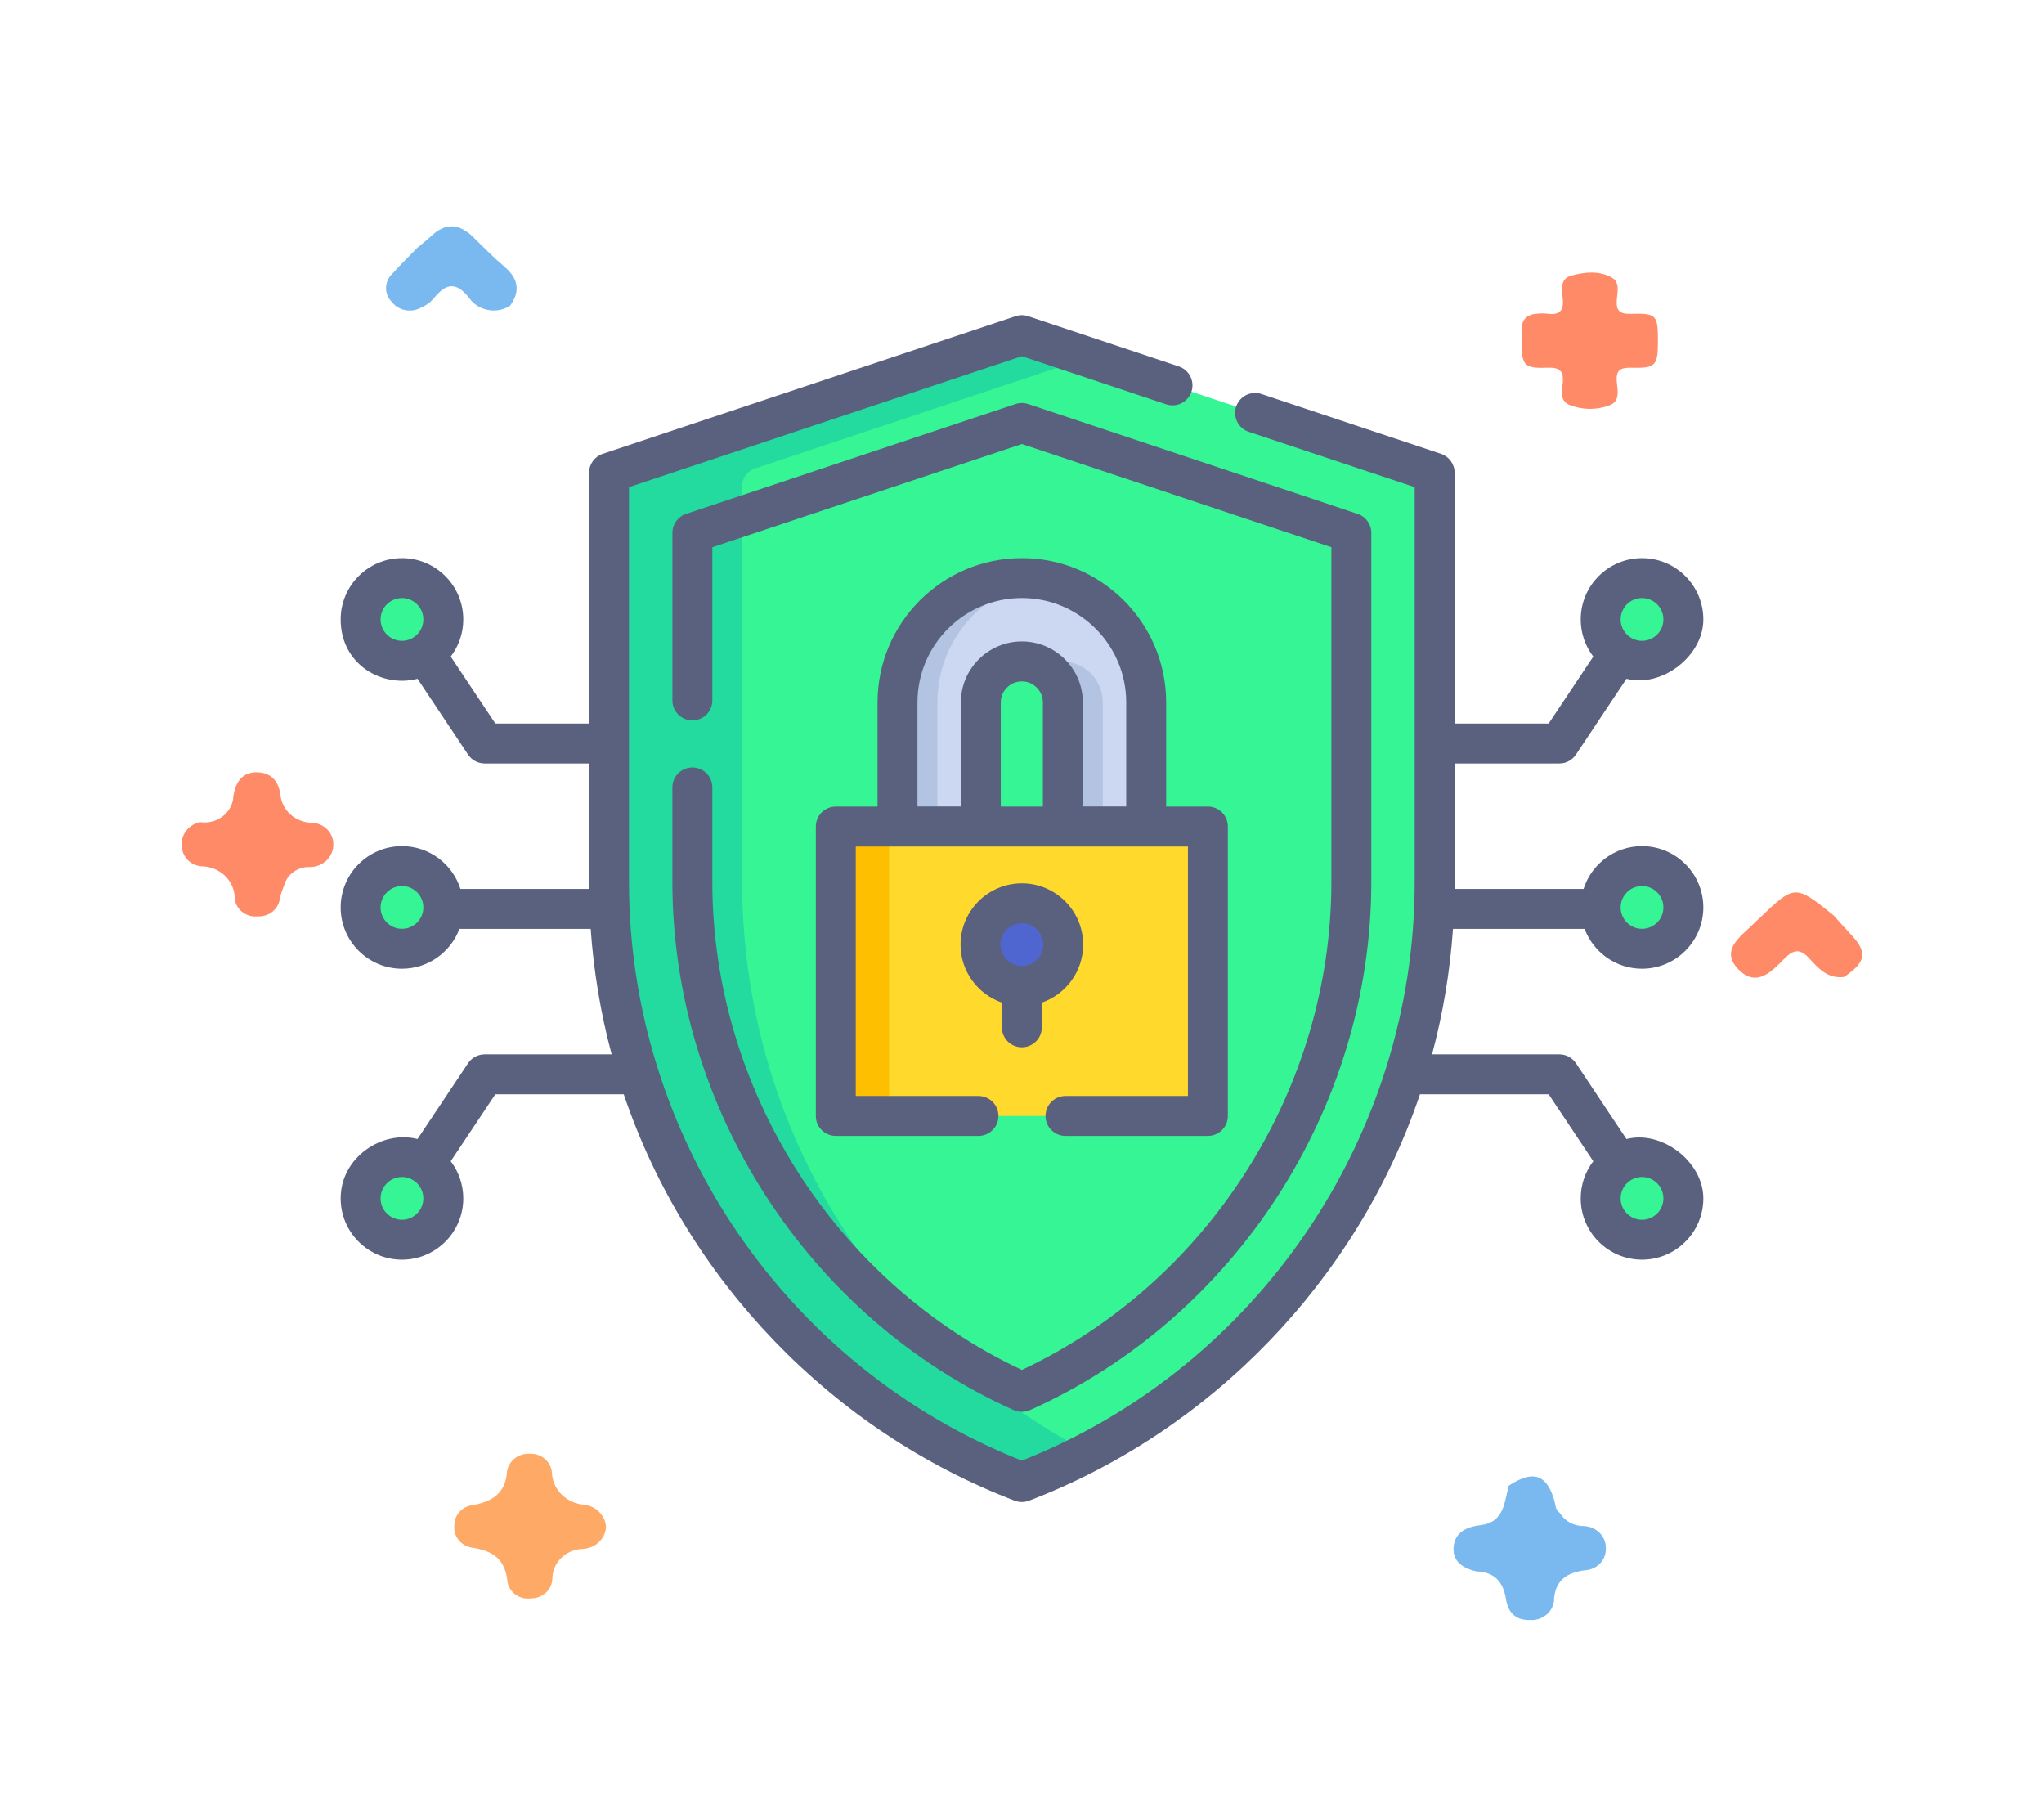
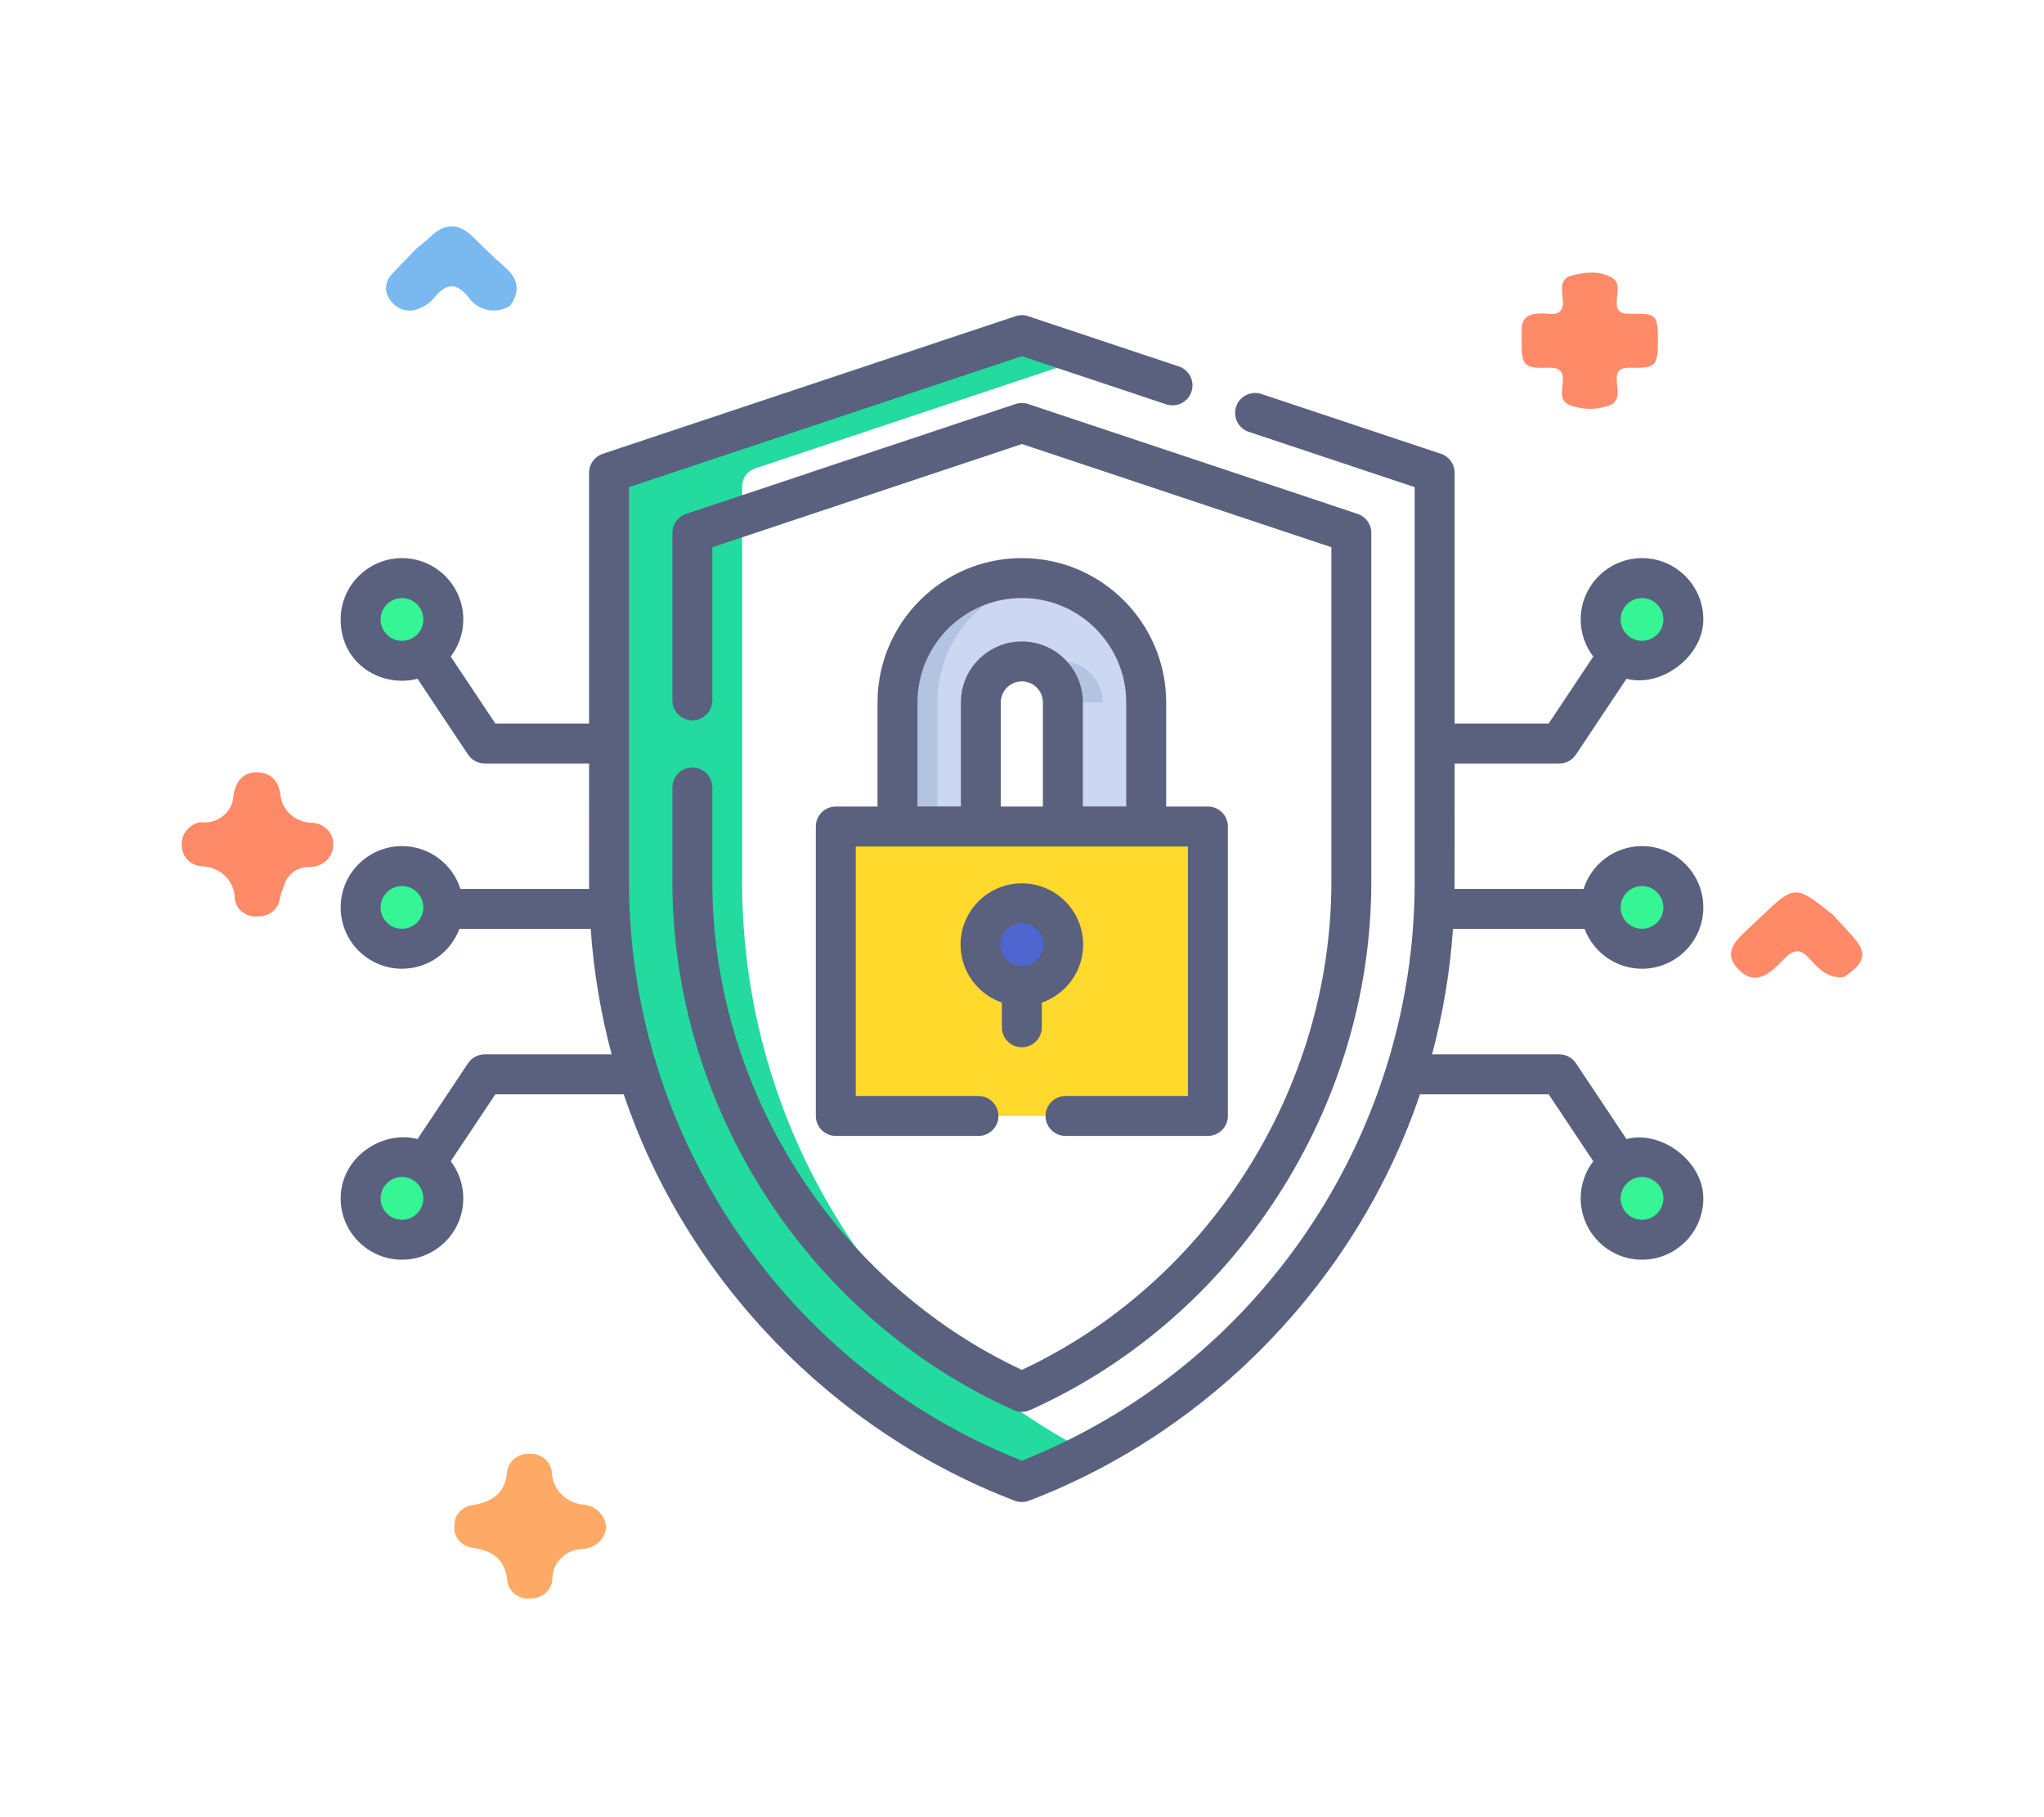
<svg xmlns="http://www.w3.org/2000/svg" width="90" height="80" viewBox="0 0 90 80" fill="none">
  <g clip-path="url(#clip0_495_799)">
    <path d="M72.3 41.77C73.305 41.77 74.121 40.955 74.121 39.949C74.121 38.944 73.305 38.129 72.3 38.129C71.295 38.129 70.48 38.944 70.48 39.949C70.48 40.955 71.295 41.77 72.3 41.77Z" fill="#36F595" />
    <path d="M72.3 29.09C73.305 29.09 74.121 28.275 74.121 27.27C74.121 26.264 73.305 25.449 72.3 25.449C71.295 25.449 70.48 26.264 70.48 27.27C70.48 28.275 71.295 29.09 72.3 29.09Z" fill="#36F595" />
    <path d="M72.3 54.578C73.305 54.578 74.121 53.763 74.121 52.758C74.121 51.753 73.305 50.938 72.3 50.938C71.295 50.938 70.48 51.753 70.48 52.758C70.48 53.763 71.295 54.578 72.3 54.578Z" fill="#36F595" />
    <path d="M17.699 41.77C18.705 41.77 19.52 40.955 19.52 39.949C19.52 38.944 18.705 38.129 17.699 38.129C16.694 38.129 15.879 38.944 15.879 39.949C15.879 40.955 16.694 41.77 17.699 41.77Z" fill="#36F595" />
    <path d="M17.699 29.09C18.705 29.09 19.52 28.275 19.52 27.27C19.52 26.264 18.705 25.449 17.699 25.449C16.694 25.449 15.879 26.264 15.879 27.27C15.879 28.275 16.694 29.09 17.699 29.09Z" fill="#36F595" />
    <path d="M17.699 54.578C18.705 54.578 19.52 53.763 19.52 52.758C19.52 51.753 18.705 50.938 17.699 50.938C16.694 50.938 15.879 51.753 15.879 52.758C15.879 53.763 16.694 54.578 17.699 54.578Z" fill="#36F595" />
-     <path d="M44.993 65.247C34.071 61.075 26.816 50.612 26.816 38.833V20.813L44.993 14.754L63.17 20.813V38.833C63.17 50.612 55.916 61.075 44.993 65.247Z" fill="#36F595" />
    <path d="M32.677 38.833V21.404C32.677 21.051 32.903 20.738 33.238 20.626L47.924 15.731L44.993 14.754L26.816 20.813V38.833C26.816 50.612 34.071 61.075 44.993 65.247C46.002 64.861 46.98 64.422 47.924 63.933C38.653 59.131 32.677 49.524 32.677 38.833Z" fill="#23DB9E" />
    <path d="M36.801 36.387H53.185V49.128H36.801V36.387Z" fill="#FFDA2D" />
-     <path d="M36.801 36.387H39.145V49.128H36.801V36.387Z" fill="#FDBF00" />
    <path d="M44.993 43.407C45.999 43.407 46.814 42.592 46.814 41.586C46.814 40.581 45.999 39.766 44.993 39.766C43.988 39.766 43.173 40.581 43.173 41.586C43.173 42.592 43.988 43.407 44.993 43.407Z" fill="#4F66D0" />
    <path d="M50.468 36.381H46.799V30.925C46.799 29.928 45.989 29.118 44.993 29.118C43.997 29.118 43.186 29.928 43.186 30.925V36.381H39.518V30.925C39.518 27.905 41.974 25.449 44.993 25.449C48.012 25.449 50.468 27.905 50.468 30.925L50.468 36.381Z" fill="#CCD8F2" />
    <path d="M45.872 25.52C45.586 25.474 45.292 25.449 44.993 25.449C41.974 25.449 39.518 27.905 39.518 30.925V36.381H41.276V30.925C41.276 28.205 43.27 25.942 45.872 25.52Z" fill="#B3C4E2" />
-     <path d="M46.751 29.117C46.432 29.117 46.133 29.2 45.872 29.346C46.425 29.655 46.8 30.247 46.8 30.924V36.38H48.558V30.924C48.558 29.927 47.747 29.117 46.751 29.117Z" fill="#B3C4E2" />
+     <path d="M46.751 29.117C46.432 29.117 46.133 29.2 45.872 29.346C46.425 29.655 46.8 30.247 46.8 30.924H48.558V30.924C48.558 29.927 47.747 29.117 46.751 29.117Z" fill="#B3C4E2" />
    <path d="M30.486 33.787C30 33.787 29.606 34.18 29.606 34.666V38.833C29.606 48.752 35.579 58.019 44.633 62.078C44.873 62.181 45.113 62.181 45.353 62.078C54.406 58.02 60.38 48.753 60.38 38.833V23.458C60.38 23.079 60.138 22.744 59.779 22.624L45.271 17.787C45.091 17.727 44.895 17.727 44.715 17.787L30.208 22.624C29.849 22.743 29.607 23.079 29.607 23.458V30.835C29.607 31.321 30 31.714 30.486 31.714C30.971 31.714 31.365 31.321 31.365 30.835V24.091L44.993 19.548L58.622 24.091V38.833C58.622 47.919 53.232 56.449 44.993 60.309C36.756 56.449 31.365 47.919 31.365 38.833V34.666C31.365 34.18 30.971 33.787 30.486 33.787Z" fill="#59617F" />
    <path d="M44.994 46.106C45.479 46.106 45.873 45.713 45.873 45.227V44.139C46.931 43.773 47.693 42.767 47.693 41.586C47.693 40.098 46.482 38.887 44.994 38.887C43.505 38.887 42.294 40.098 42.294 41.586C42.294 42.767 43.056 43.773 44.114 44.139V45.227C44.115 45.713 44.508 46.106 44.994 46.106ZM44.994 40.645C45.513 40.645 45.935 41.067 45.935 41.587C45.935 42.106 45.513 42.528 44.994 42.528C44.474 42.528 44.052 42.106 44.052 41.587C44.052 41.067 44.475 40.645 44.994 40.645Z" fill="#59617F" />
    <path d="M44.993 24.57C41.489 24.57 38.639 27.421 38.639 30.925V35.508H36.801C36.315 35.508 35.922 35.901 35.922 36.387V49.129C35.922 49.615 36.315 50.008 36.801 50.008H43.084C43.569 50.008 43.963 49.615 43.963 49.129C43.963 48.643 43.569 48.25 43.084 48.25H37.68V37.266H52.306V48.25H46.916C46.43 48.25 46.036 48.643 46.036 49.129C46.036 49.615 46.43 50.008 46.916 50.008H53.185C53.671 50.008 54.064 49.615 54.064 49.129V36.387C54.064 35.901 53.671 35.507 53.185 35.507H51.348V30.925C51.348 27.421 48.497 24.57 44.993 24.57ZM40.397 30.925C40.397 28.39 42.459 26.328 44.993 26.328C47.527 26.328 49.589 28.39 49.589 30.925V35.502H47.679V30.925C47.679 29.444 46.474 28.239 44.993 28.239C43.513 28.239 42.308 29.444 42.308 30.925V35.502H40.397V30.925H40.397ZM44.066 30.925C44.066 30.413 44.482 29.997 44.993 29.997C45.504 29.997 45.92 30.413 45.92 30.925V35.507H44.066V30.925Z" fill="#59617F" />
    <path d="M69.771 40.893C70.155 41.917 71.144 42.648 72.3 42.648C73.789 42.648 75 41.437 75 39.949C75 38.46 73.789 37.249 72.3 37.249C71.095 37.249 70.072 38.043 69.726 39.135H64.047C64.048 39.034 64.049 33.611 64.049 33.611H68.659C68.953 33.611 69.228 33.465 69.391 33.22L71.616 29.882C73.156 30.286 75 28.897 75 27.271C75 25.782 73.789 24.571 72.3 24.571C70.812 24.571 69.601 25.782 69.601 27.271C69.601 27.885 69.807 28.452 70.154 28.906L68.189 31.853H64.049V20.813C64.049 20.435 63.807 20.099 63.447 19.979L55.541 17.344C55.081 17.191 54.583 17.44 54.429 17.9C54.276 18.361 54.525 18.859 54.985 19.012L62.29 21.447V38.833C62.29 50.011 55.399 60.187 44.993 64.304C34.587 60.187 27.695 50.012 27.695 38.833V21.447L44.993 15.681L51.349 17.8C51.81 17.953 52.308 17.705 52.461 17.244C52.615 16.784 52.366 16.286 51.905 16.132L45.271 13.92C45.091 13.86 44.896 13.86 44.715 13.92L26.539 19.979C26.18 20.099 25.938 20.435 25.938 20.813V31.853H21.811L19.846 28.906C20.193 28.452 20.399 27.885 20.399 27.271C20.399 25.782 19.188 24.571 17.7 24.571C16.211 24.571 15 25.782 15 27.271C15 29.269 16.844 30.287 18.384 29.882L20.609 33.22C20.772 33.465 21.047 33.611 21.34 33.611H25.938C25.938 33.611 25.938 39.034 25.939 39.135H20.274C19.928 38.043 18.905 37.249 17.7 37.249C16.211 37.249 15 38.46 15 39.949C15 41.437 16.211 42.648 17.7 42.648C18.856 42.648 19.845 41.917 20.229 40.893H26.009C26.14 42.771 26.45 44.619 26.932 46.417H21.34C21.047 46.417 20.772 46.564 20.609 46.809L18.384 50.146C16.844 49.742 15 50.937 15 52.758C15 54.246 16.211 55.457 17.7 55.457C19.188 55.457 20.399 54.246 20.399 52.758C20.399 52.143 20.193 51.576 19.846 51.122L21.811 48.175H27.464C30.217 56.333 36.642 62.998 44.68 66.068C44.889 66.145 45.098 66.145 45.307 66.068C53.345 62.998 59.77 56.333 62.523 48.175H68.189L70.154 51.122C69.807 51.576 69.601 52.143 69.601 52.757C69.601 54.246 70.812 55.457 72.3 55.457C73.789 55.457 75 54.246 75 52.758C75 51.131 73.156 49.742 71.616 50.146L69.391 46.808C69.228 46.564 68.953 46.417 68.659 46.417H63.055C63.537 44.619 63.846 42.771 63.977 40.893H69.771ZM72.3 39.007C72.82 39.007 73.242 39.43 73.242 39.949C73.242 40.468 72.82 40.89 72.3 40.89C71.781 40.89 71.359 40.468 71.359 39.949C71.359 39.43 71.781 39.007 72.3 39.007ZM72.3 26.329C72.82 26.329 73.242 26.752 73.242 27.271C73.242 27.79 72.82 28.212 72.3 28.212C71.781 28.212 71.359 27.79 71.359 27.271C71.359 26.752 71.781 26.329 72.3 26.329ZM16.758 27.271C16.758 26.752 17.18 26.329 17.7 26.329C18.219 26.329 18.641 26.752 18.641 27.271C18.641 27.79 18.219 28.212 17.7 28.212C17.18 28.212 16.758 27.79 16.758 27.271ZM17.7 40.89C17.18 40.89 16.758 40.468 16.758 39.949C16.758 39.43 17.18 39.007 17.7 39.007C18.219 39.007 18.641 39.43 18.641 39.949C18.641 40.468 18.219 40.89 17.7 40.89ZM17.7 53.699C17.18 53.699 16.758 53.277 16.758 52.758C16.758 52.238 17.18 51.816 17.7 51.816C18.219 51.816 18.641 52.238 18.641 52.758C18.641 53.277 18.219 53.699 17.7 53.699ZM73.242 52.758C73.242 53.277 72.82 53.699 72.3 53.699C71.781 53.699 71.359 53.277 71.359 52.758C71.359 52.238 71.781 51.816 72.3 51.816C72.82 51.816 73.242 52.238 73.242 52.758Z" fill="#59617F" />
  </g>
-   <path d="M64.997 69.178C64.418 69.043 63.962 68.745 64.002 68.134C64.045 67.496 64.516 67.224 65.169 67.148C66.248 67.022 66.229 66.131 66.434 65.405C67.506 64.701 68.118 64.905 68.447 66.09C68.497 66.271 68.487 66.471 68.67 66.597C68.78 66.779 68.939 66.93 69.131 67.033C69.322 67.137 69.539 67.189 69.759 67.186C70.019 67.199 70.263 67.308 70.441 67.49C70.618 67.672 70.713 67.913 70.707 68.161C70.713 68.284 70.692 68.406 70.648 68.521C70.603 68.637 70.535 68.743 70.448 68.833C70.361 68.923 70.256 68.996 70.139 69.047C70.022 69.099 69.895 69.127 69.766 69.132C69.019 69.236 68.513 69.543 68.431 70.344C68.435 70.475 68.41 70.605 68.359 70.726C68.308 70.848 68.231 70.958 68.133 71.05C68.035 71.141 67.918 71.213 67.79 71.26C67.662 71.307 67.525 71.328 67.388 71.322C66.702 71.34 66.399 70.966 66.308 70.394C66.191 69.659 65.821 69.203 64.997 69.178Z" fill="#79B9EF" />
  <path d="M81.194 43.011C80.47 43.099 80.064 42.626 79.661 42.188C79.272 41.764 78.98 41.791 78.583 42.191C78.022 42.757 77.348 43.504 76.54 42.669C75.749 41.852 76.589 41.27 77.16 40.718C77.256 40.625 77.353 40.533 77.45 40.441C79.033 38.929 79.033 38.929 80.742 40.304C80.981 40.569 81.215 40.839 81.462 41.098C82.245 41.918 82.186 42.344 81.194 43.011Z" fill="#FF8A68" />
  <path d="M26.684 67.236C26.666 67.484 26.554 67.718 26.368 67.893C26.183 68.068 25.937 68.173 25.676 68.189C25.313 68.195 24.968 68.337 24.714 68.585C24.46 68.832 24.319 69.165 24.321 69.511C24.311 69.743 24.207 69.962 24.031 70.122C23.854 70.282 23.62 70.37 23.377 70.368C23.256 70.384 23.133 70.378 23.015 70.348C22.898 70.318 22.787 70.267 22.691 70.196C22.594 70.125 22.514 70.036 22.454 69.935C22.393 69.834 22.355 69.722 22.341 69.607C22.24 68.65 21.719 68.272 20.78 68.133C20.538 68.095 20.322 67.967 20.178 67.778C20.034 67.589 19.974 67.353 20.01 67.122C20.012 66.907 20.096 66.701 20.247 66.542C20.398 66.383 20.605 66.283 20.828 66.26C21.679 66.104 22.25 65.739 22.321 64.81C22.348 64.577 22.468 64.363 22.656 64.213C22.844 64.062 23.086 63.987 23.331 64.002C23.575 63.992 23.814 64.074 23.995 64.23C24.177 64.386 24.287 64.604 24.302 64.837C24.317 65.198 24.471 65.542 24.735 65.802C24.999 66.061 25.354 66.219 25.733 66.245C25.988 66.277 26.223 66.394 26.397 66.576C26.571 66.757 26.673 66.99 26.684 67.236Z" fill="#FEAA66" />
  <path d="M18.363 10.919C18.568 10.748 18.783 10.587 18.974 10.403C19.61 9.794 20.22 9.834 20.833 10.435C21.285 10.879 21.73 11.333 22.213 11.743C22.825 12.264 22.92 12.821 22.458 13.464C22.315 13.554 22.154 13.616 21.985 13.647C21.817 13.678 21.643 13.677 21.475 13.643C21.307 13.61 21.147 13.546 21.005 13.453C20.863 13.361 20.742 13.243 20.648 13.106C20.068 12.37 19.612 12.492 19.097 13.14C18.946 13.316 18.753 13.456 18.535 13.546C18.326 13.661 18.08 13.699 17.844 13.653C17.608 13.607 17.397 13.479 17.253 13.295C17.087 13.127 16.995 12.905 16.998 12.674C17.001 12.444 17.097 12.223 17.267 12.059C17.618 11.669 17.997 11.299 18.363 10.919Z" fill="#79B9EF" />
  <path d="M8.816 36.194C8.994 36.22 9.175 36.209 9.349 36.163C9.522 36.117 9.683 36.036 9.821 35.926C9.959 35.816 10.071 35.679 10.15 35.525C10.229 35.371 10.272 35.203 10.278 35.031C10.366 34.462 10.648 34.002 11.291 34C11.902 33.998 12.259 34.356 12.345 34.976C12.373 35.304 12.526 35.612 12.774 35.841C13.023 36.07 13.35 36.205 13.695 36.22C13.824 36.22 13.952 36.245 14.071 36.292C14.19 36.339 14.298 36.408 14.389 36.495C14.48 36.582 14.552 36.685 14.602 36.799C14.651 36.913 14.676 37.034 14.676 37.157C14.68 37.289 14.657 37.42 14.607 37.542C14.557 37.665 14.482 37.777 14.386 37.871C14.29 37.966 14.176 38.041 14.049 38.092C13.922 38.143 13.785 38.17 13.648 38.17C13.391 38.159 13.138 38.233 12.932 38.379C12.725 38.525 12.577 38.734 12.513 38.971C12.438 39.15 12.376 39.334 12.326 39.521C12.309 39.751 12.198 39.966 12.017 40.119C11.836 40.273 11.6 40.352 11.358 40.342C11.238 40.355 11.116 40.346 10.999 40.315C10.883 40.283 10.774 40.23 10.679 40.158C10.584 40.086 10.505 39.997 10.446 39.896C10.387 39.795 10.35 39.683 10.336 39.568C10.338 39.382 10.302 39.196 10.228 39.023C10.155 38.85 10.046 38.692 9.909 38.559C9.771 38.426 9.607 38.32 9.427 38.248C9.246 38.175 9.053 38.138 8.857 38.137C8.632 38.115 8.422 38.017 8.267 37.861C8.111 37.704 8.02 37.499 8.01 37.283C7.974 37.038 8.037 36.789 8.187 36.587C8.337 36.385 8.562 36.244 8.816 36.194Z" fill="#FF8A68" />
  <path d="M73 15.017C73 16.098 72.906 16.216 71.83 16.189C71.344 16.177 71.149 16.294 71.188 16.797C71.218 17.18 71.36 17.692 70.828 17.858C70.26 18.062 69.634 18.046 69.078 17.814C68.677 17.628 68.774 17.201 68.808 16.868C68.862 16.336 68.681 16.164 68.124 16.187C67.12 16.229 67.001 16.079 67 15.09C67 14.896 67.002 14.701 67 14.507C66.997 14.05 67.251 13.834 67.699 13.807C67.838 13.793 67.978 13.793 68.117 13.807C68.659 13.888 68.869 13.69 68.809 13.144C68.768 12.771 68.679 12.277 69.171 12.14C69.757 11.977 70.402 11.903 70.966 12.218C71.338 12.426 71.216 12.854 71.19 13.187C71.154 13.66 71.292 13.831 71.809 13.816C72.944 13.784 73 13.868 73 15.017Z" fill="#FF8A68" />
  <defs>
    <clipPath id="clip0_495_799">
      <rect width="60" height="60" fill="white" transform="translate(15 10)" />
    </clipPath>
  </defs>
</svg>